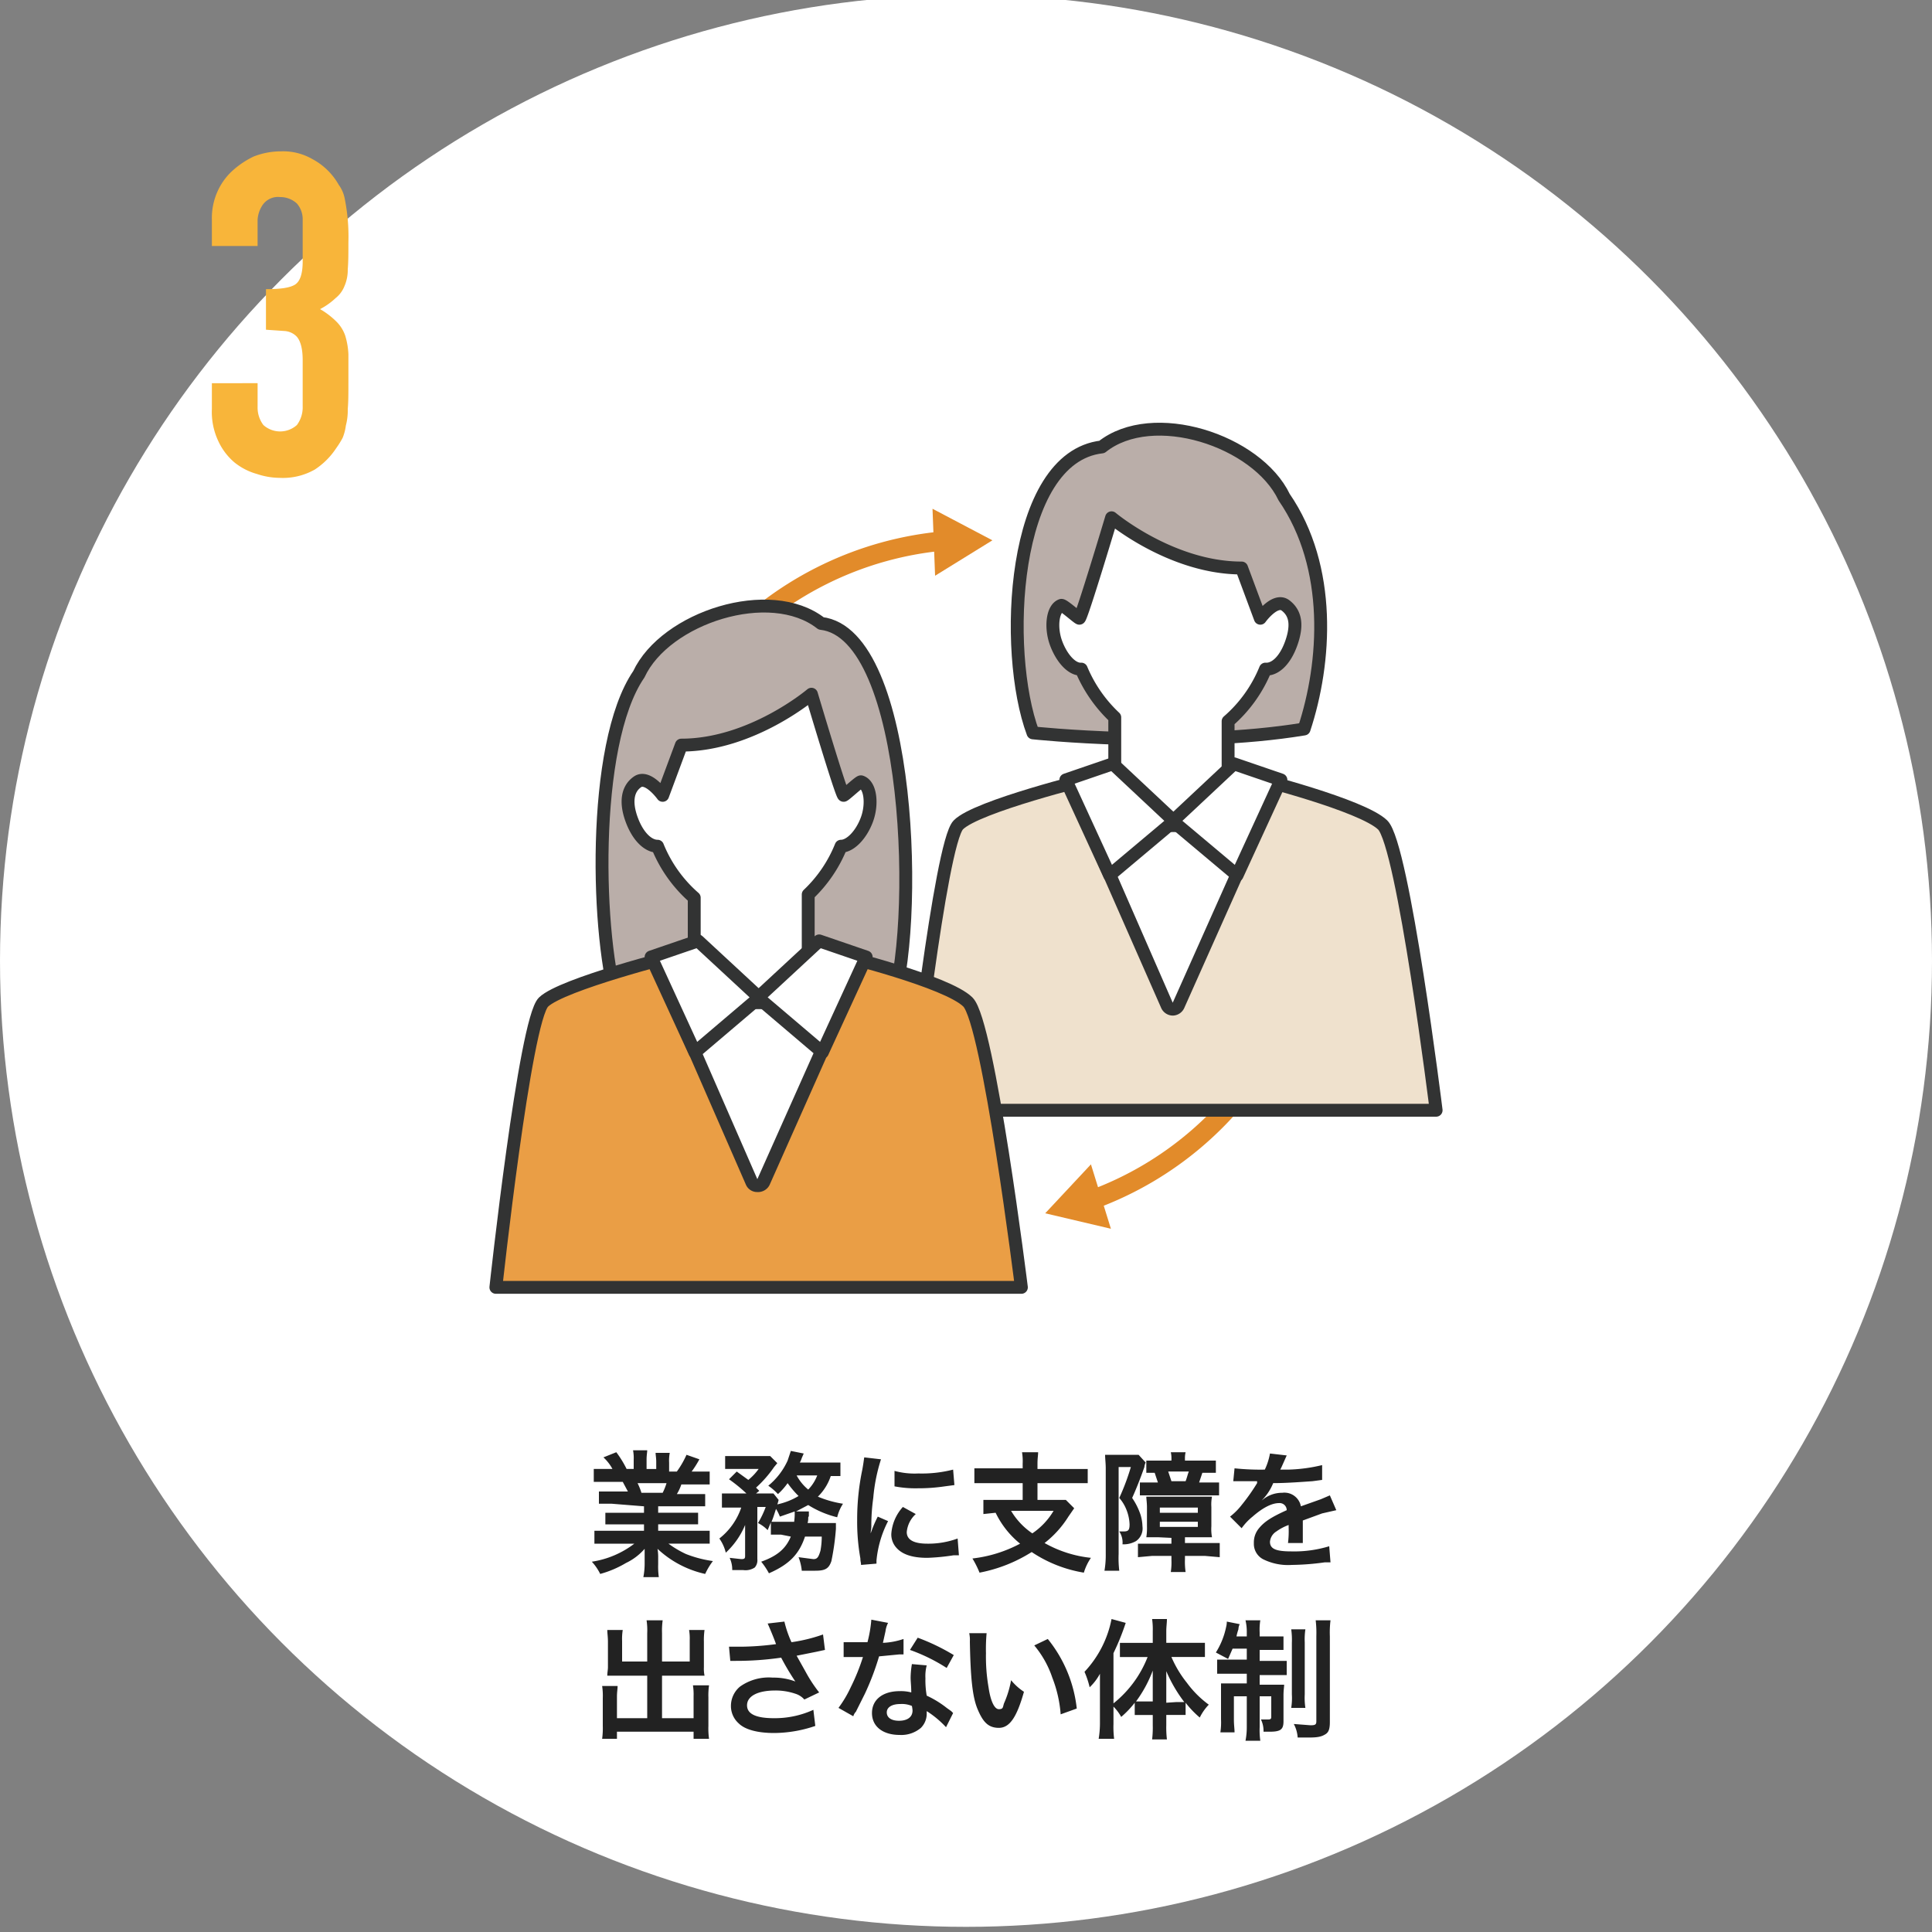
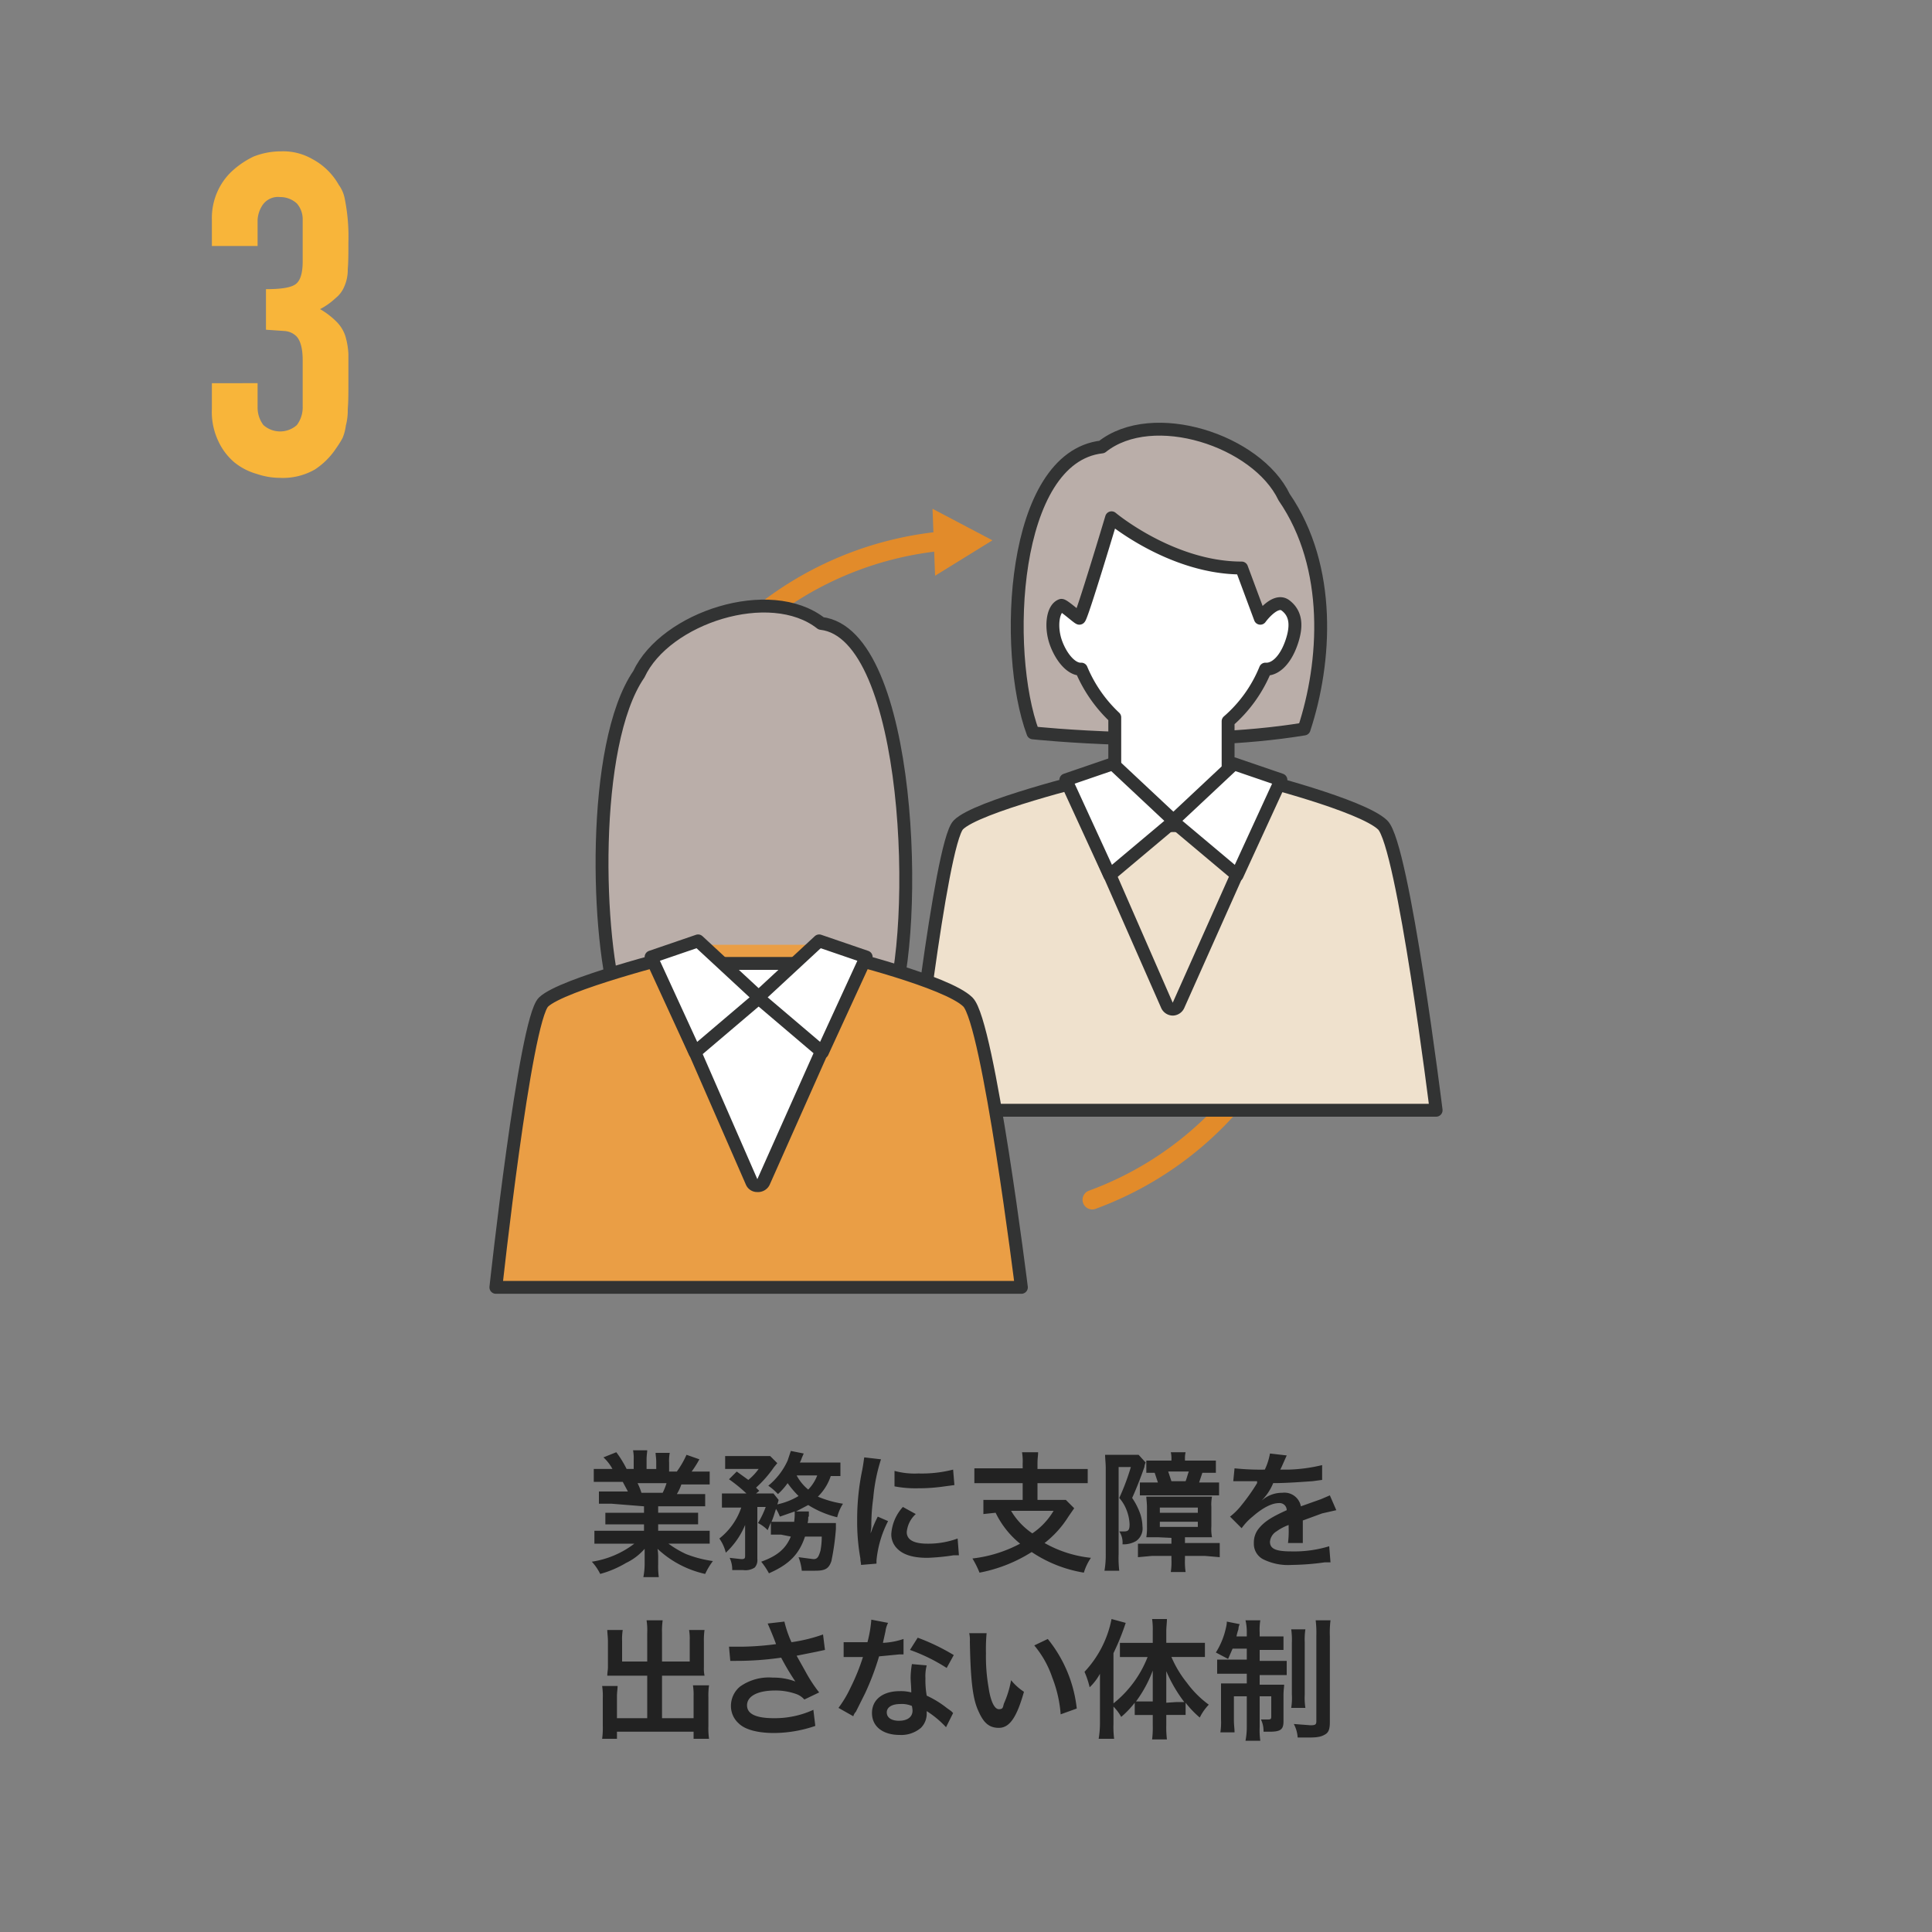
<svg xmlns="http://www.w3.org/2000/svg" id="レイヤー_1" data-name="レイヤー 1" viewBox="0 0 300 300">
  <rect x="0" y="0" width="300" height="300" fill="#808080" stroke="none" />
  <defs>
    <style>.cls-1,.cls-9{fill:#fff}.cls-2{fill:#222}.cls-3{fill:#f8b53a}.cls-4{fill:none;stroke:#e28b2a;stroke-linecap:round;stroke-width:3px}.cls-10,.cls-4,.cls-6,.cls-7,.cls-9{stroke-linejoin:round}.cls-5{fill:#e28b2a}.cls-6{fill:#baaea9}.cls-10,.cls-6,.cls-7,.cls-9{stroke:#323333;stroke-width:2px}.cls-7{fill:#efe1cd}.cls-8{fill:#323333}.cls-10{fill:#ea9e45}</style>
  </defs>
  <title>icon</title>
-   <circle class="cls-1" cx="150" cy="149.2" r="150" />
  <path class="cls-2" d="M95 233.5h-2v-1.9h4.5l-.8-1.5h-4.5v-2h2.9a6.8 6.8 0 0 0-1.4-1.8l2-.8a16.4 16.4 0 0 1 1.6 2.6h1.1v-1.4a6.6 6.6 0 0 0-.1-1.5h2.2c0 .3-.1.8-.1 1.4v1.5h1.5V227c0-.6-.1-1.1-.1-1.4h2.2a6.2 6.2 0 0 0-.1 1.5v1.4h1.2a14.3 14.3 0 0 0 1.5-2.6l2 .7a15.7 15.7 0 0 1-1.2 1.9h2.8v2h-4.4a7.1 7.1 0 0 1-.7 1.5h4.4v1.9h-7.3v1h6.2v1.8h-6.2v1h8v2h-6.4a16 16 0 0 0 2.7 1.6 18.1 18.1 0 0 0 4.2 1.1 10.6 10.6 0 0 0-1.2 2 15.8 15.8 0 0 1-7.4-3.9 7.6 7.6 0 0 1 .1 1.4v1a12.1 12.1 0 0 0 .1 2h-2.4a11.2 11.2 0 0 0 .2-2v-2.4a8.9 8.9 0 0 1-2.9 2.2 16.1 16.1 0 0 1-4 1.7 8 8 0 0 0-1.3-1.9 14.4 14.4 0 0 0 6.6-2.8h-6.2v-2h7.7v-1h-6v-1.8h6v-1zm7.9-1.7a9.4 9.4 0 0 0 .6-1.5H99a9.4 9.4 0 0 1 .6 1.5zm18.4 6.5h-1.6v-1.9l-.5 1.2a5.3 5.3 0 0 0-1.5-1.1 14.2 14.2 0 0 0 1.2-2.5h-1.3v8.1a1.7 1.7 0 0 1-.4 1.3 2.6 2.6 0 0 1-1.8.4h-1.7a4.3 4.3 0 0 0-.4-1.9l1.8.2c.5 0 .6-.1.6-.5v-4.8a12.3 12.3 0 0 1-3 4.3 6.4 6.4 0 0 0-1-2.2 10.3 10.3 0 0 0 3.4-4.8h-3v-2.2h3.8a23.8 23.8 0 0 0-2.7-2.2l1.2-1.2 1.8 1.3a8.7 8.7 0 0 0 1.6-1.7h-5.2v-2h7l1.1 1.1-.5.6a18.3 18.3 0 0 1-2.8 3.2l.5.5-.5.4h2.7l.8 1a4.1 4.1 0 0 1-.2.7 10.8 10.8 0 0 0 3.3-1.3 15.1 15.1 0 0 1-1.7-2 10.1 10.1 0 0 1-1.5 1.7 9.3 9.3 0 0 0-1.5-1.3 10.8 10.8 0 0 0 3-3.9l.5-1.5 2 .4-.3.7a3.6 3.6 0 0 1-.3.7h6.3v2.1H129a8 8 0 0 1-2 3.2 16.6 16.6 0 0 0 3.9 1.1 6.7 6.7 0 0 0-.9 2.1 15.1 15.1 0 0 1-4.5-1.9l-1.9 1h2v.7c0 .1-.1.1-.1.3a2.5 2.5 0 0 1-.1.8h4.4v.9a38.9 38.9 0 0 1-.7 5c-.4 1.2-1 1.5-2.5 1.5h-2.1a8 8 0 0 0-.5-2.1l2.3.3c.6 0 .8-.3 1.1-1.3a11.8 11.8 0 0 0 .2-2.2H125c-.9 2.7-2.4 4.3-5.6 5.7a11.3 11.3 0 0 0-1.2-1.8c2.5-.9 3.8-2 4.6-3.9zm2-1.9a8.6 8.6 0 0 0 .1-1.5v-.2l-2.3.8a6.7 6.7 0 0 0-.6-1.2c-.3.9-.4 1.3-.7 2h3.5zm.4-7.3a7.3 7.3 0 0 0 1.8 2.2 6.4 6.4 0 0 0 1.4-2.2zm10 13.9c0-.4-.1-.5-.1-1a32.3 32.3 0 0 1-.5-6 37.5 37.5 0 0 1 .8-7.8c.2-1.1.2-1.3.3-1.9l2.6.3a27.1 27.1 0 0 0-1.2 6 30.4 30.4 0 0 0-.3 4.4c0 .5-.1.6-.1 1.1a19.1 19.1 0 0 1 1.1-2.6l1.6.7a16.7 16.7 0 0 0-1.8 6.1v.5zm8.5-7.9a4.3 4.3 0 0 0-1.4 2.8c0 1.2 1.1 1.8 3.2 1.8a13.2 13.2 0 0 0 4.7-.8l.2 2.6h-.8a33.2 33.2 0 0 1-4.1.4c-2.5 0-4.1-.6-5-1.8a3.1 3.1 0 0 1-.6-1.9 6.9 6.9 0 0 1 1.8-4.2zm-3.3-6.7a11.8 11.8 0 0 0 3.7.4 19.6 19.6 0 0 0 5.4-.6l.2 2.4-1.5.2a27.7 27.7 0 0 1-4.2.3 17.2 17.2 0 0 1-3.6-.3zm19.9-1.1a8.7 8.7 0 0 0-.1-1.8h2.5c0 .5-.1.9-.1 1.8v.8h7.8v2.2h-7.8v2.6h4.4l1.3 1.3-.9 1.3a15.8 15.8 0 0 1-3.7 4.1 18.5 18.5 0 0 0 7.2 2.3 8.2 8.2 0 0 0-1.1 2.3 20.5 20.5 0 0 1-8.1-3.2 23.3 23.3 0 0 1-8.1 3.2 15 15 0 0 0-1.1-2.2 20.7 20.7 0 0 0 7.4-2.3 14 14 0 0 1-3.8-4.8l-1.9.2v-2.2h6.1v-2.6h-7.5V228h7.5zm-1.8 7.3a11 11 0 0 0 3.3 3.5 11 11 0 0 0 3.3-3.5zm14.7-6.6c0-.8-.1-1.5-.1-2.1h5.2l1.1 1.2a1.9 1.9 0 0 0-.2.7c-.7 2-1.4 3.7-1.9 4.8a10.5 10.5 0 0 1 1.3 2.6 6.7 6.7 0 0 1 .3 1.8 2.4 2.4 0 0 1-1 2.3 3.9 3.9 0 0 1-2.1.5 3.1 3.1 0 0 0-.5-2h.7c.7 0 .9-.2.9-1.1a6.8 6.8 0 0 0-.5-2.3 6.2 6.2 0 0 0-1.1-1.8 35.7 35.7 0 0 0 1.8-4.8h-1.9v13.5a16.4 16.4 0 0 0 .1 2.6h-2.3a14.2 14.2 0 0 0 .2-2.6zm8.1 10.7H178a9.1 9.1 0 0 0 .1-1.7v-2.9c0-.8-.1-1.3-.1-1.7h10.2a6.2 6.2 0 0 0-.1 1.6v3a6.7 6.7 0 0 0 .1 1.7H184v.9h5.4v2.2l-2.3-.2H184v.5a10.9 10.9 0 0 0 .1 2h-2.3a9.8 9.8 0 0 0 .1-1.9v-.6h-3l-2.2.2v-2.1h5.2v-.9zm6.9-11.9h2.1v1.9h-2.1l-.5 1.5h3.1v2H177v-2h2.8l-.5-1.5H178v-1.9h3.9v-.2a4.1 4.1 0 0 0-.1-1.1h2.3a4.1 4.1 0 0 0-.1 1.1v.2zm-6.6 8.1h5.9v-.8h-5.9zm0 2.2h5.9v-.8h-5.9zm4-7.1c.2-.5.3-1 .5-1.5h-3.2l.5 1.5zm7.6-2a38.4 38.4 0 0 0 4.7.2 9.8 9.8 0 0 0 .8-2.5l2.6.3-.8 1.8-.2.4h1.3a25 25 0 0 0 5.2-.7v2.3l-1.5.2c-1.5.1-4 .3-6.1.3a8 8 0 0 1-1.8 2.7l.4-.3a4.7 4.7 0 0 1 2.8-.9 2.6 2.6 0 0 1 2.9 2.1l3.1-1.1 1.4-.6 1 2.3-2.2.5-3 1.1v3.5H200a14.9 14.9 0 0 0 .1-2.4v-.4a7.8 7.8 0 0 0-1.9 1 2.1 2.1 0 0 0-1 1.6c0 1.1.9 1.5 3.3 1.5a18.6 18.6 0 0 0 5.9-.8l.2 2.5h-.9a39.1 39.1 0 0 1-5.1.4 8.7 8.7 0 0 1-4.5-.9 2.7 2.7 0 0 1-1.4-2.5 3.4 3.4 0 0 1 .8-2.3c.9-1.1 2.1-1.8 4.3-2.8a1.1 1.1 0 0 0-1.2-1.1c-1.1 0-2.5.7-4.1 2.1a9.1 9.1 0 0 0-1.7 1.8l-1.8-1.8a10 10 0 0 0 1.8-1.8 30.8 30.8 0 0 0 2.4-3.4v-.3h-3.7zm-91.2 25.6a10.4 10.4 0 0 0-.1-2h2.5a11.5 11.5 0 0 0-.1 2v4.4h4.3v-3.3a8.1 8.1 0 0 0-.1-1.6h2.4a10.9 10.9 0 0 0-.1 1.8v4a5.3 5.3 0 0 0 .1 1.3h-6.6v6.6h4.9v-3.4a9.1 9.1 0 0 0-.1-1.7h2.5a10.9 10.9 0 0 0-.1 1.9v4.4a11.5 11.5 0 0 0 .1 2h-2.4v-1.1H95.8v1.1h-2.3a12.1 12.1 0 0 0 .1-2v-4.3a10.3 10.3 0 0 0-.1-1.9h2.4c0 .5-.1.9-.1 1.7v3.3h4.7v-6.6h-6.2c0-.5.1-.9.1-1.3v-4c0-.7-.1-1.3-.1-1.8h2.4a8.6 8.6 0 0 0-.1 1.7v3.2h3.9zm12.7 2.1h1.9a44.1 44.1 0 0 0 5.4-.4c-.3-.9-1.2-3-1.3-3.2l2.6-.3a17.2 17.2 0 0 0 1.1 3.2 24.9 24.9 0 0 0 4.9-1.2l.3 2.4-1.4.3-3 .6 1.4 2.5a22 22 0 0 0 2.1 3.2l-2.3 1.1a3.1 3.1 0 0 0-1.4-.9 9.6 9.6 0 0 0-3.1-.5c-2.8 0-4.4.9-4.4 2.3s1.5 2 4.2 2a14.4 14.4 0 0 0 6.1-1.3l.3 2.5a20 20 0 0 1-6.4 1.1c-2.5 0-4.5-.5-5.5-1.5a3.6 3.6 0 0 1-1.2-2.7 3.9 3.9 0 0 1 1.4-3 7.7 7.7 0 0 1 5.1-1.4 9.5 9.5 0 0 1 3.5.6 39 39 0 0 1-2.2-3.7 48.3 48.3 0 0 1-7.1.5h-.8zm24.7-3.7a3.9 3.9 0 0 0-.4 1.3l-.4 1.8a11.4 11.4 0 0 0 3.2-.6v2.4h-.7l-3.1.3a40.7 40.7 0 0 1-2.2 5.8l-1.4 2.8a1.7 1.7 0 0 0-.4.7l-2.3-1.3a18 18 0 0 0 1.9-3.2 32.4 32.4 0 0 0 1.9-4.7h-3V255h3.7a19.7 19.7 0 0 0 .6-3.5zm9 16.2a15.3 15.3 0 0 0-3-2.5v.4a3.1 3.1 0 0 1-.9 2.2 4.7 4.7 0 0 1-3.3 1.1c-2.6 0-4.3-1.3-4.3-3.4s1.7-3.4 4.3-3.4a6.2 6.2 0 0 1 1.8.2c0-1-.1-1.7-.1-2.3a13.6 13.6 0 0 1 .2-2.1l2.3.2a6.5 6.5 0 0 0-.2 2 13.7 13.7 0 0 0 .2 2.7 15.3 15.3 0 0 1 3.1 1.9l.7.5.3.3zm-7.1-3.6c-1.3 0-2.1.5-2.1 1.3s.7 1.3 1.9 1.3 2.1-.5 2.1-1.6a5.6 5.6 0 0 0-.1-.7 4 4 0 0 0-1.8-.3zm7.2-5.6a27.5 27.5 0 0 0-5.7-2.8l1.2-1.9a32.4 32.4 0 0 1 5.6 2.7zm6.2-5.4a27.3 27.3 0 0 0-.1 3.1 27.9 27.9 0 0 0 .4 5.3c.3 2.1.9 3.4 1.6 3.4s.6-.3.8-.9a15.3 15.3 0 0 0 1.1-3.6 8.8 8.8 0 0 0 2 1.8c-1.1 3.9-2.2 5.6-3.9 5.6s-2.5-1-3.3-2.9-1.1-4.9-1.2-10.5a4.9 4.9 0 0 0-.1-1.3zm9.5.9a20.7 20.7 0 0 1 4.5 10.8l-2.5.9a19.6 19.6 0 0 0-1.3-5.7 15.4 15.4 0 0 0-2.8-5zm10.2 13.2a14.8 14.8 0 0 0 .1 2.3h-2.4a15.2 15.2 0 0 0 .2-2.3v-7.8a8.3 8.3 0 0 1-1.6 2.1 13.5 13.5 0 0 0-.8-2.4 16.6 16.6 0 0 0 4.2-8.2l2.2.6a37.9 37.9 0 0 1-1.9 4.7v7.8a17.2 17.2 0 0 0 5.3-7.2h-4.3v-2.2h5.1v-1.8a11.5 11.5 0 0 0-.1-1.9h2.3c0 .6-.1 1.2-.1 1.9v1.8h6v2.2h-5.2a17 17 0 0 0 2.4 4 15.6 15.6 0 0 0 3.4 3.4 7.8 7.8 0 0 0-1.4 2 15.3 15.3 0 0 1-2.2-2.3v1.9h-3v1.6a15.5 15.5 0 0 0 .1 2.2h-2.3a15.5 15.5 0 0 0 .1-2.2v-1.6h-2.8v-1.9a14.5 14.5 0 0 1-2.1 2.2 7.4 7.4 0 0 0-1.2-1.6zm6.1-5.9v-2.4a19.5 19.5 0 0 1-2.6 4.8h2.6zm3.6 2.5h1.3a22.4 22.4 0 0 1-2.8-4.8v4.9zm8.8-8.3l-.7 1.6-1.9-1a12 12 0 0 0 1.6-4 3.2 3.2 0 0 0 .1-.8l2 .4a1.9 1.9 0 0 0-.2.8 8.1 8.1 0 0 0-.3 1.1h1.6v-.6a7.8 7.8 0 0 0-.2-1.9h2.3a9.2 9.2 0 0 0-.1 1.9v.6h3.7v2.1h-3.7v1.7h4.2v2.2h-4.2v1.5h3.8c0 .4-.1.8-.1 1.7v4c0 1.3-.5 1.6-2.2 1.6h-.9a4.1 4.1 0 0 0-.4-1.9h1.1c.4 0 .5-.1.5-.4v-3.2h-1.8v4.8a11.6 11.6 0 0 0 .1 2.1h-2.3a10.9 10.9 0 0 0 .2-2.2v-4.7h-2v3.6c0 .9.1 1.4.1 2h-2.2a10.4 10.4 0 0 0 .1-2v-5.6h4v-1.5H189v-2.2h4.6V256zm11.3-3a10.4 10.4 0 0 0-.1 2v8.1a10.4 10.4 0 0 0 .1 2.1h-2.2a9.9 9.9 0 0 0 .1-2.1v-8a11.6 11.6 0 0 0-.1-2.1zm3.9-1.4a15.6 15.6 0 0 0-.1 2.5v13.3c0 1.1-.2 1.6-.7 1.9s-1 .5-2.4.5h-1.9a5.1 5.1 0 0 0-.6-2.1l2.6.2c.7 0 .9-.1.9-.6v-13.2a17 17 0 0 0-.1-2.5z" />
  <path class="cls-3" d="M41.3 44.9c2.2 0 3.7-.2 4.5-.7s1.2-1.7 1.2-3.6v-6.5a3.7 3.7 0 0 0-.9-2.5 3.8 3.8 0 0 0-2.6-1 2.9 2.9 0 0 0-2.7 1.2 4.6 4.6 0 0 0-.8 2.3v4.1h-7.1v-4.1a10.1 10.1 0 0 1 .8-4.2 9.8 9.8 0 0 1 2.3-3.3 13.6 13.6 0 0 1 3.4-2.3 11.6 11.6 0 0 1 4.2-.8 9.1 9.1 0 0 1 4.9 1.2 10.2 10.2 0 0 1 4.1 4 5.3 5.3 0 0 1 .9 2 29.6 29.6 0 0 1 .6 6.9c0 1.7 0 3.1-.1 4.2a6.3 6.3 0 0 1-.5 2.6 4.5 4.5 0 0 1-1.4 1.9 10.7 10.7 0 0 1-2.4 1.7 12.4 12.4 0 0 1 2.6 2 5.7 5.7 0 0 1 1.3 2.1 11.6 11.6 0 0 1 .5 2.9v4.4c0 1.7 0 3-.1 4.1a9.3 9.3 0 0 1-.3 2.6 7.4 7.4 0 0 1-.5 1.9 14 14 0 0 1-1 1.6 11.5 11.5 0 0 1-3.3 3.3 10 10 0 0 1-5.5 1.3 11.2 11.2 0 0 1-3.5-.6 9.7 9.7 0 0 1-3.5-1.8 9.6 9.6 0 0 1-2.5-3.3 10.6 10.6 0 0 1-1-5v-4H40v3.7a4.5 4.5 0 0 0 .9 2.8 3.9 3.9 0 0 0 5.2 0 4.6 4.6 0 0 0 .9-2.9v-7.2c0-1.9-.4-3.2-1.1-3.8a2.9 2.9 0 0 0-1.7-.7l-2.9-.2z" />
  <path class="cls-4" d="M98.5 133.9a52.9 52.9 0 0 1 48-49.9" />
  <path class="cls-5" d="M145.2 89.4l8.9-5.5-9.3-4.9.4 10.4z" />
  <path class="cls-4" d="M203 125.7a52.7 52.7 0 0 1-33.4 60.6" />
-   <path class="cls-5" d="M169.4 180.8l-7.1 7.6 10.2 2.4-3.1-10z" />
  <path class="cls-6" d="M171.1 69.4c7.9-6.3 24.1-1 28.3 7.8 7.5 10.9 6.5 25.7 3.1 36-18.8 3.1-42.1.6-42.1.6-4.7-12.6-3.4-42.8 10.7-44.4z" />
  <path class="cls-7" d="M191 119.2l3.8 1.6s16.7 4.2 19.9 7.3 8.3 44.3 8.3 44.3h-81.6s4.6-41.4 7.4-44.3 20.8-7.3 20.8-7.3l3.8-1.6" />
-   <path class="cls-1" d="M182.1 156.7a.9.9 0 0 1-.9-.6L167 123.6a.9.9 0 0 1 0-1 1 1 0 0 1 .9-.4h28.7a.9.9 0 0 1 .8.4 1.2 1.2 0 0 1 .1 1L183 156.1a1 1 0 0 1-.9.6z" />
  <path class="cls-8" d="M196.6 123.2l-14.5 32.5-14.2-32.5h28.7m0-2h-28.7a2 2 0 0 0-1.7.9 2.1 2.1 0 0 0-.2 1.9l14.3 32.5a2 2 0 0 0 1.8 1.2 2 2 0 0 0 1.8-1.2l14.5-32.5a1.9 1.9 0 0 0-.2-1.9 1.8 1.8 0 0 0-1.6-.9z" />
  <path class="cls-9" d="M164.8 94c.3-.1 2.5 1.9 2.8 2s5-15.6 5-15.6 9.3 7.8 20.2 7.8l2.9 7.8s2.3-3.2 3.9-2 1.9 3.1.9 5.9-2.6 4.1-4 4a21.3 21.3 0 0 1-5.8 8.1v16.2h-17.6v-16.8a21.8 21.8 0 0 1-5.2-7.5c-1.4.1-3-1.6-3.9-4s-.6-5.4.8-5.9z" />
  <path class="cls-9" d="M172.8 118.6l9.5 8.9-10 8.4-6.8-14.8 7.3-2.5z" />
  <path class="cls-9" d="M191.6 118.6l-9.5 8.9 10 8.4 6.8-14.8-7.3-2.5z" />
  <path class="cls-6" d="M127.5 96.8c-7.9-6.2-24.2-.9-28.3 7.9-7.5 10.9-6.6 41.5-3.1 51.8 18.8 3.1 42.1.6 42.1.6 4.7-12.6 3.4-58.7-10.7-60.3z" />
  <path class="cls-10" d="M126.6 146.7l3.8 1.6s16.7 4.1 19.9 7.3 8.3 44.3 8.3 44.3H77s4.5-41.5 7.4-44.3 20.8-7.3 20.8-7.3l3.8-1.6" />
  <path class="cls-1" d="M117.6 184.1a1 1 0 0 1-.9-.6L102.5 151a.9.9 0 0 1 .1-.9 1 1 0 0 1 .8-.5h28.7a1.1 1.1 0 0 1 .9.5.7.7 0 0 1 0 .9l-14.4 32.6a1.2 1.2 0 0 1-1 .5z" />
  <path class="cls-8" d="M132.1 150.6l-14.5 32.5-14.2-32.5h28.7m0-2h-28.7a2 2 0 0 0-1.6.9 1.9 1.9 0 0 0-.2 1.9l14.2 32.5a1.9 1.9 0 0 0 1.8 1.2 2 2 0 0 0 1.9-1.1l14.5-32.6a2.1 2.1 0 0 0-.2-1.9 2.2 2.2 0 0 0-1.7-.9z" />
-   <path class="cls-9" d="M133.7 121.4c-.2-.1-2.4 2-2.7 2.1s-5-15.7-5-15.7-9.3 7.9-20.2 7.9l-2.9 7.8s-2.3-3.2-3.9-2.1-1.9 3.2-.9 5.9 2.6 4.1 4 4.1a21.1 21.1 0 0 0 5.7 8v16.3h17.7v-16.8a21.2 21.2 0 0 0 5.1-7.5c1.4 0 3.1-1.7 4-4.1s.6-5.4-.9-5.9z" />
  <path class="cls-9" d="M108.4 146.1l9.5 8.8-10 8.5-6.8-14.8 7.3-2.5z" />
  <path class="cls-9" d="M127.2 146.1l-9.5 8.8 10 8.5 6.8-14.8-7.3-2.5z" />
</svg>